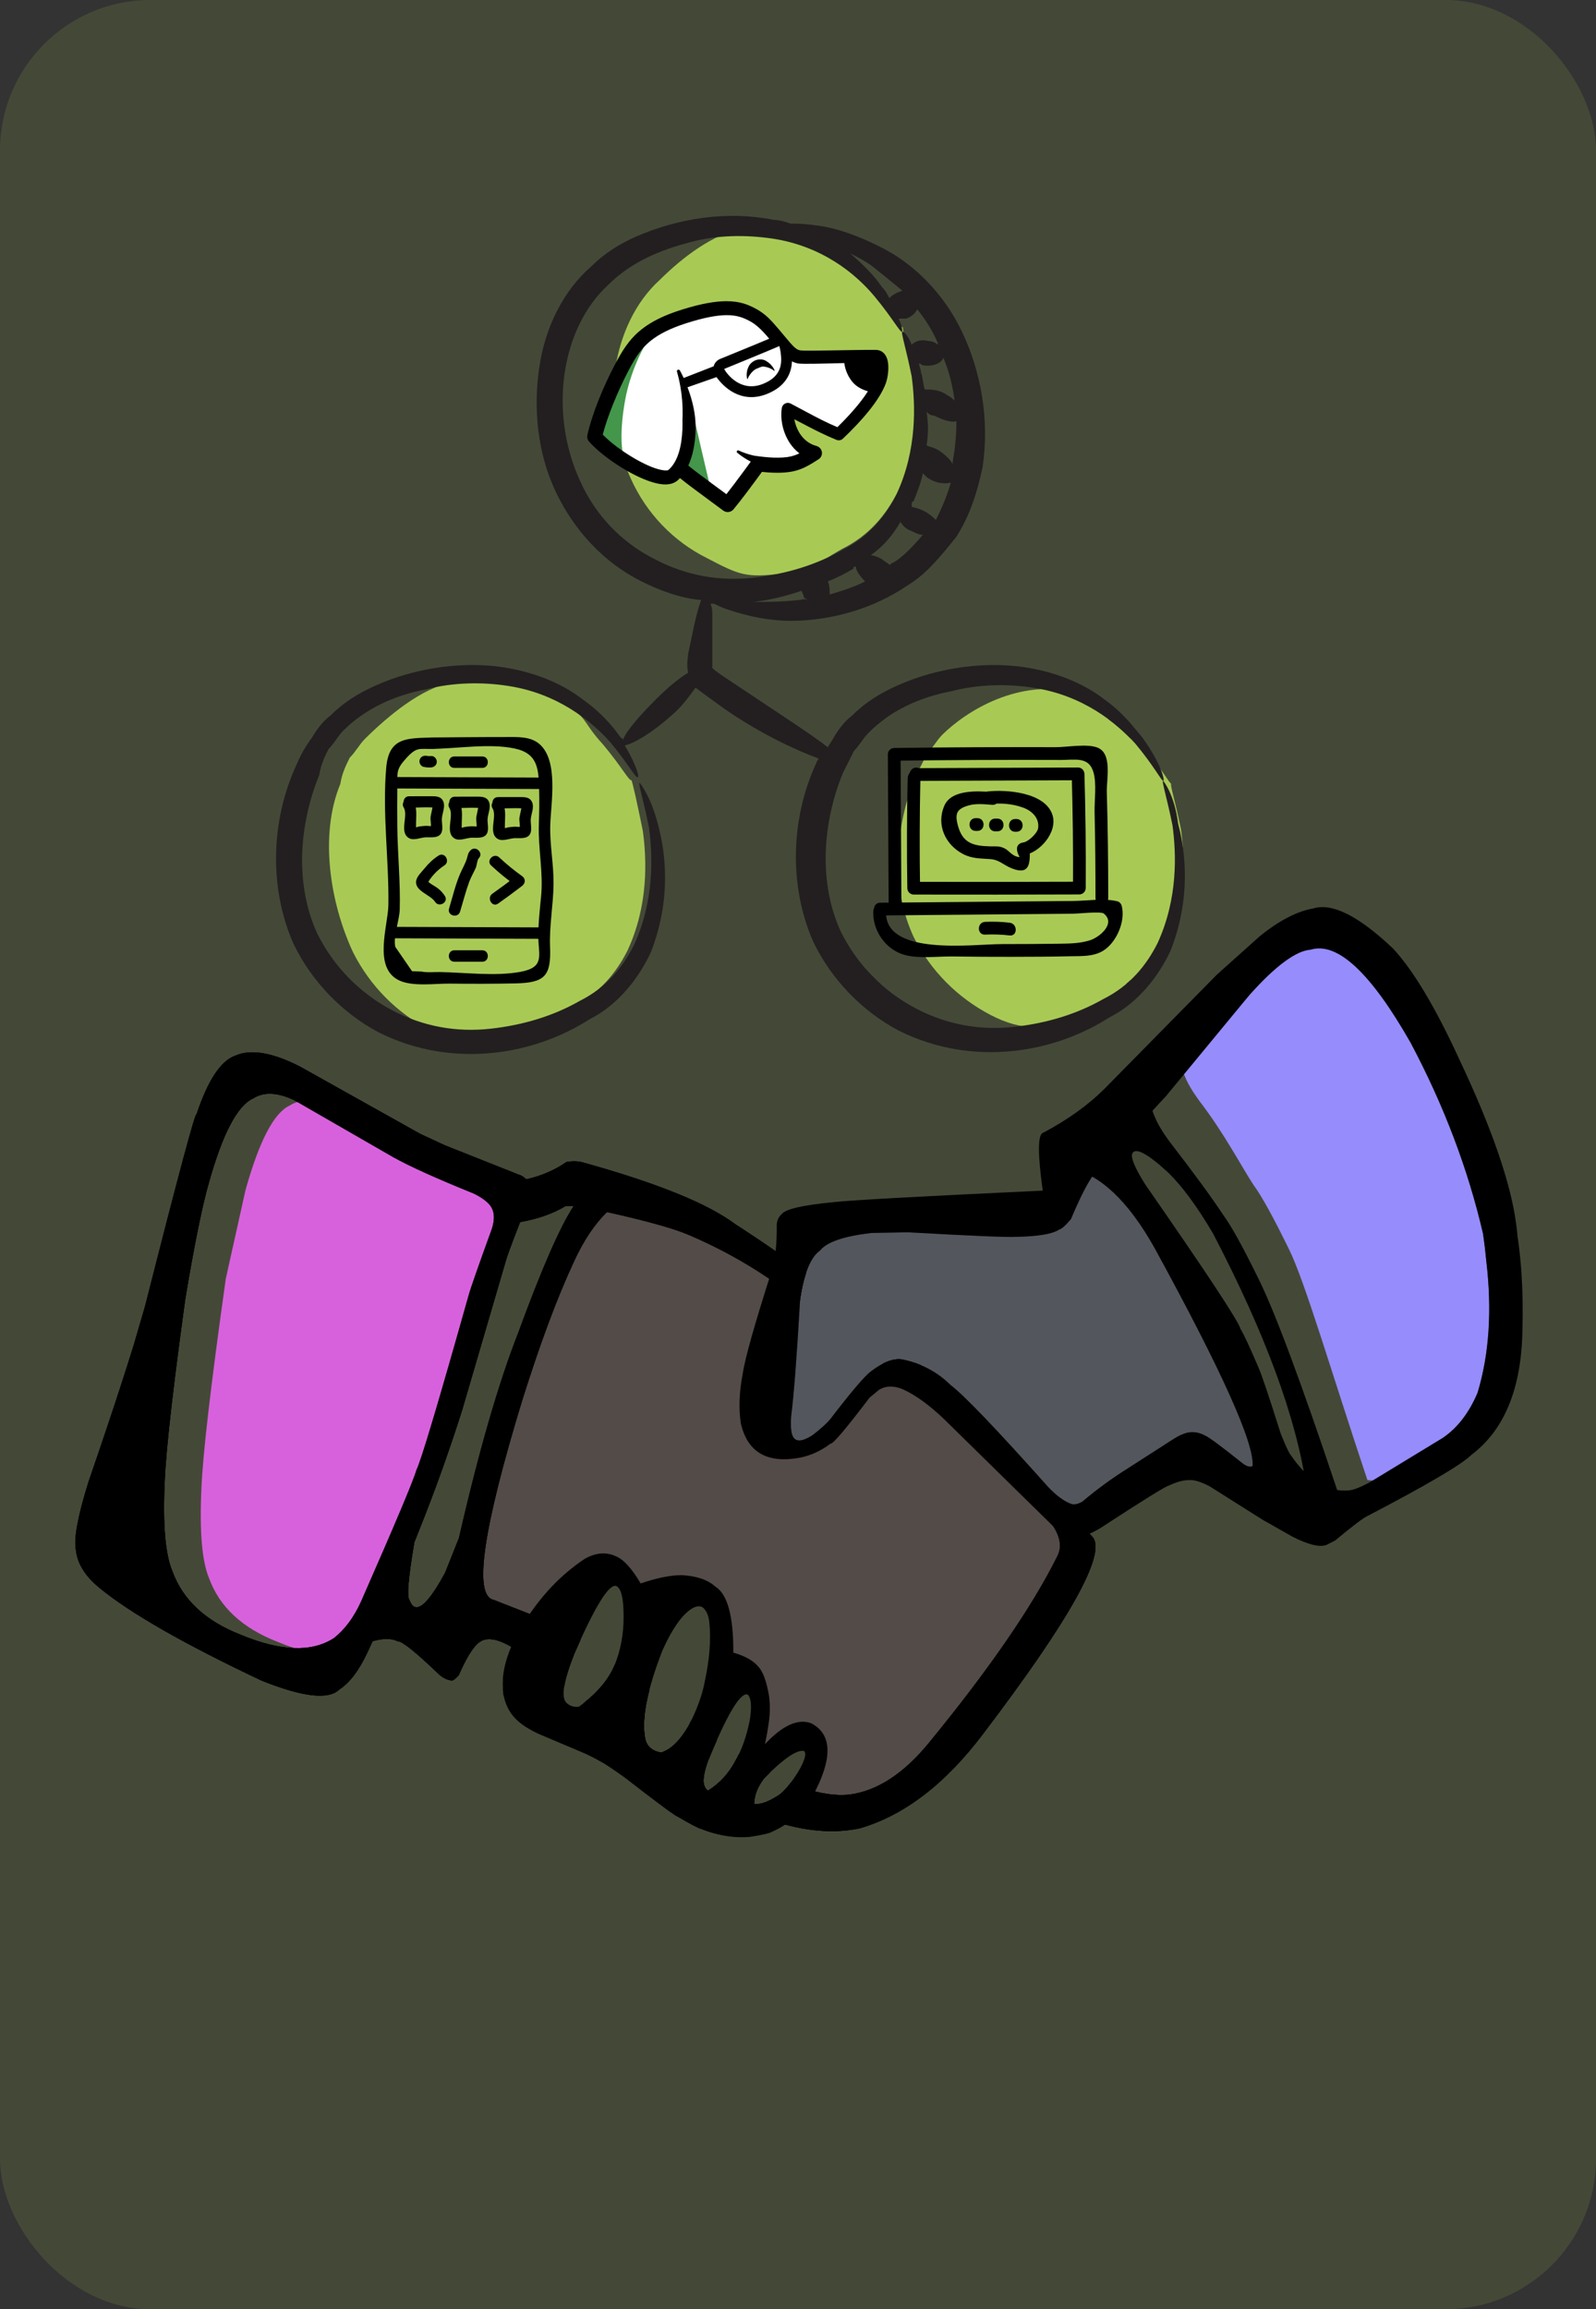
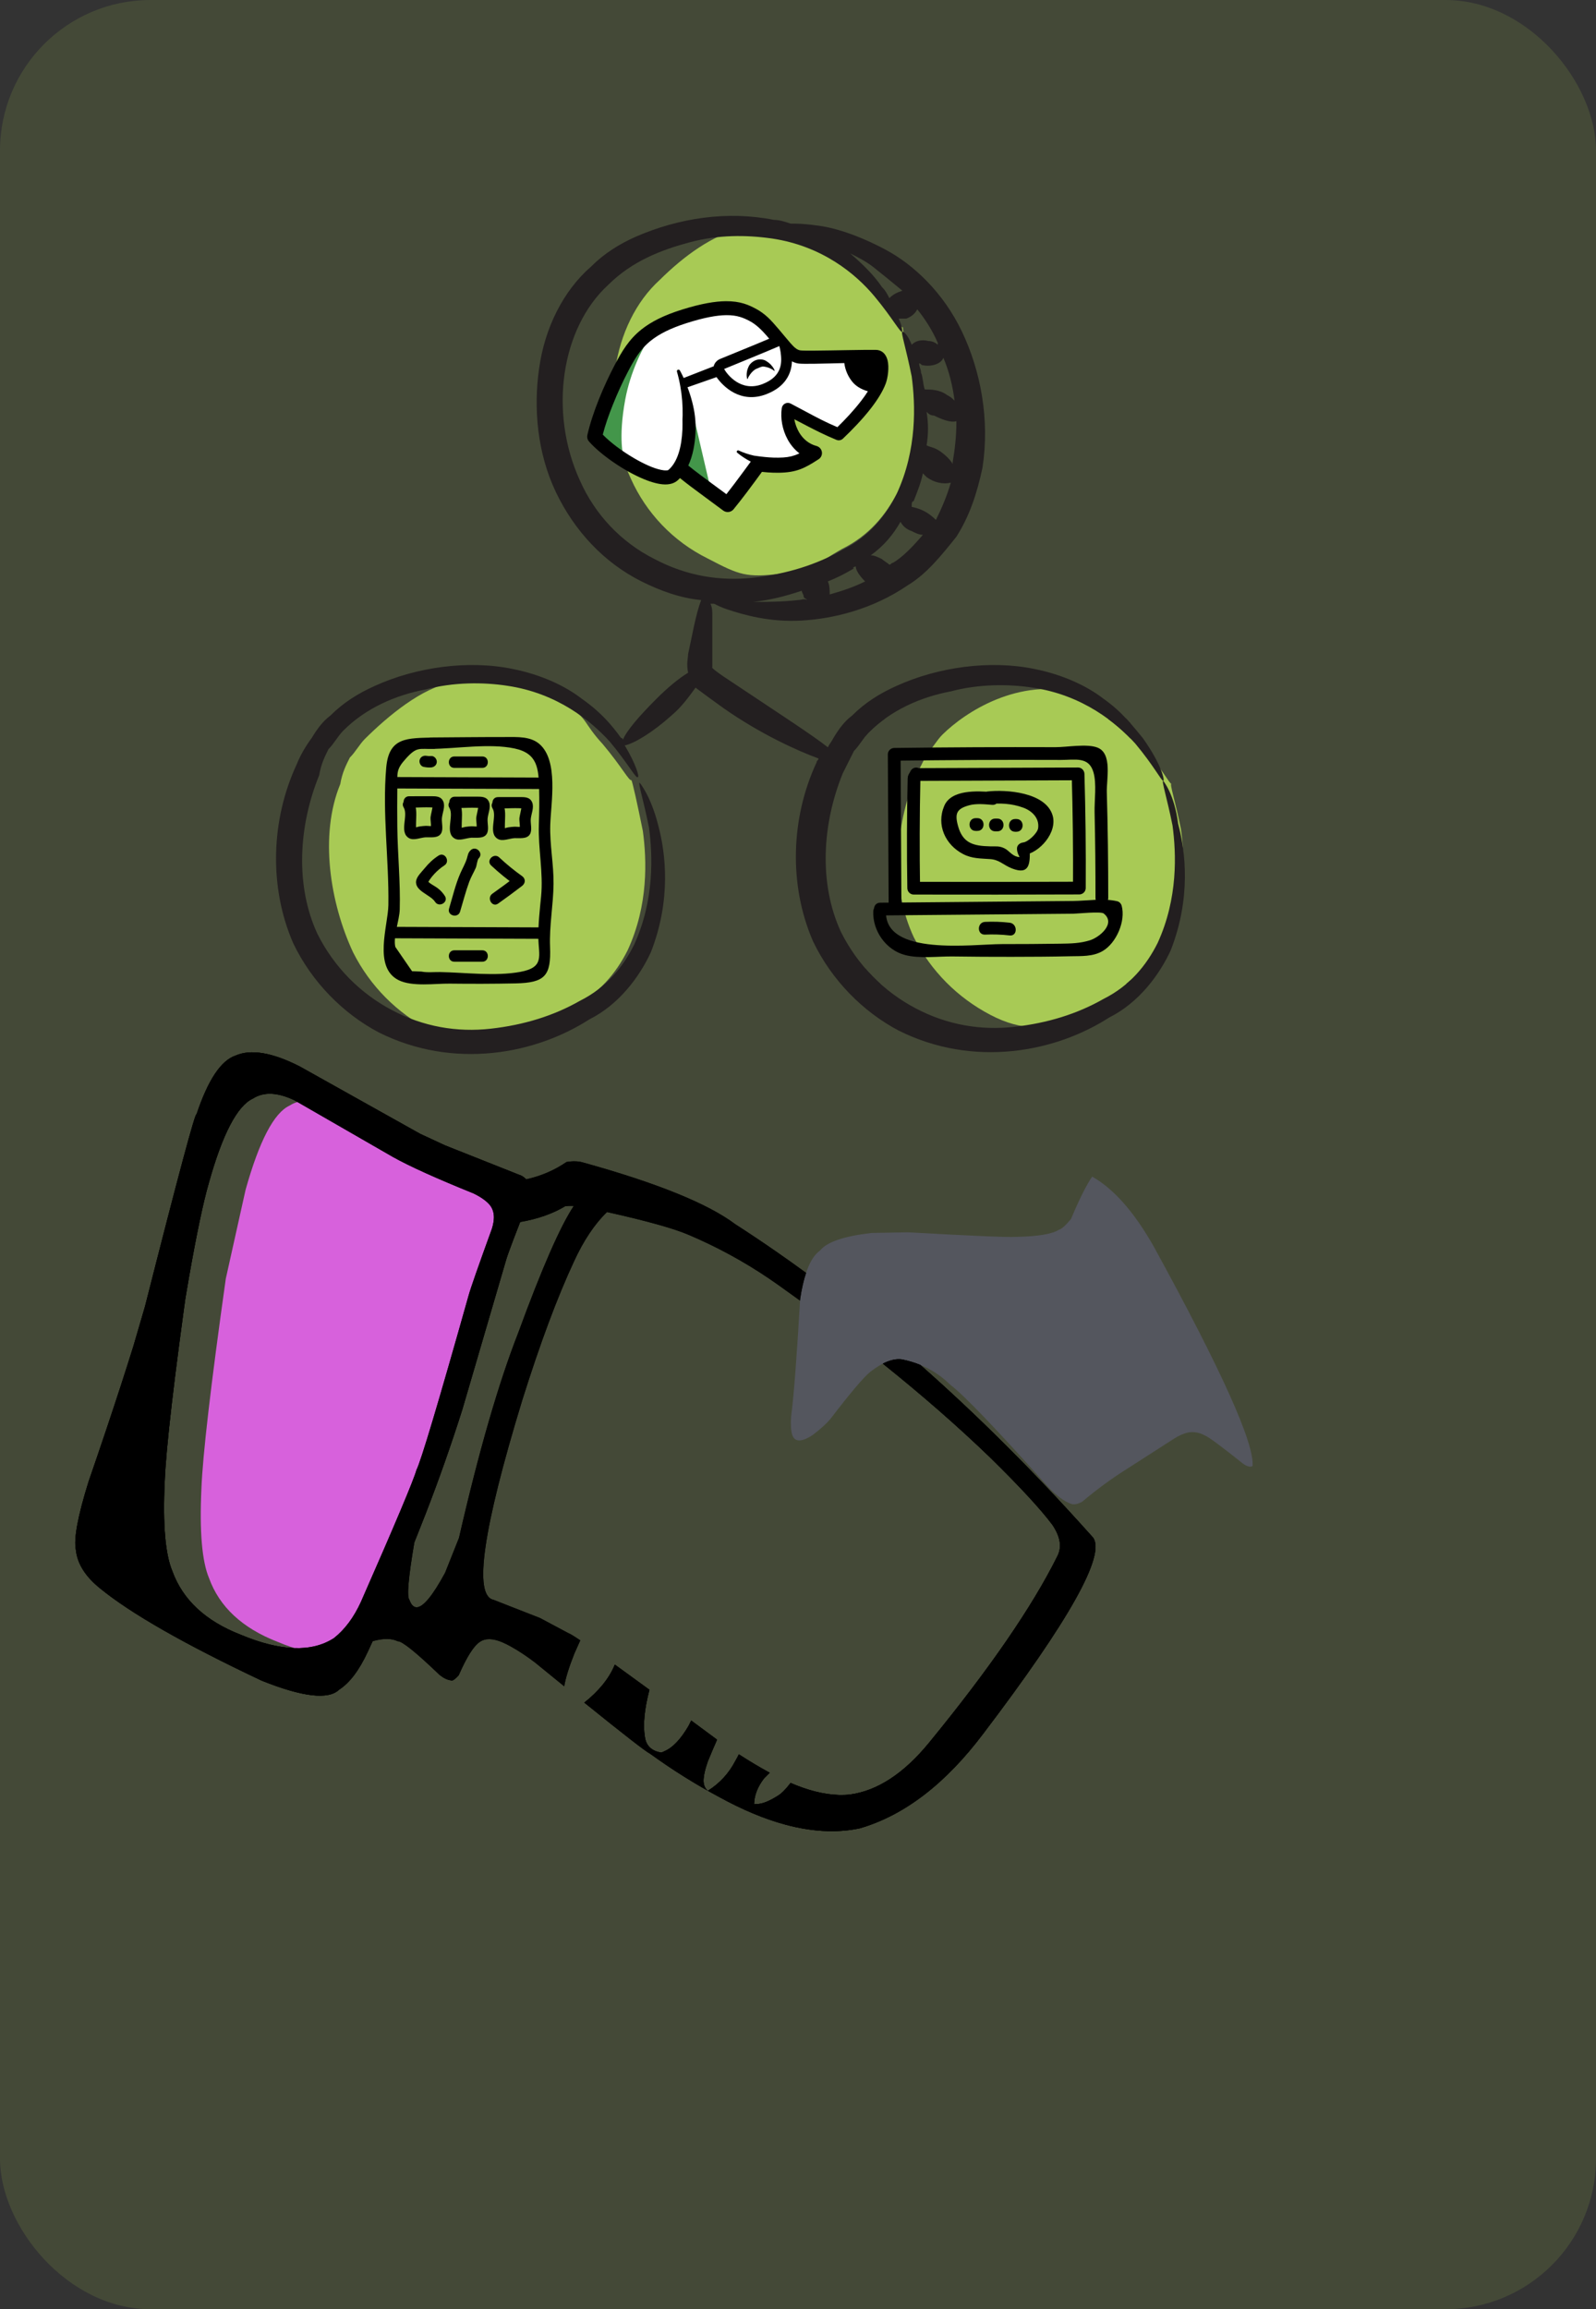
<svg xmlns="http://www.w3.org/2000/svg" width="318" height="460" viewBox="0 0 318 460" fill="none">
  <rect x="0" y="0" width="318" height="460" fill="#333333" stroke="none" />
  <rect width="318" height="460" rx="30" fill="#A8CA55" fill-opacity="0.15" />
  <path d="M21.896 284.007L23.487 278.749L28.895 260.23C35.528 234.11 38.953 221.348 39.169 221.951C41.44 215.142 44.03 211.249 46.93 210.276C49.984 208.932 54.248 209.653 59.722 212.439L83.726 225.865L88.675 228.161L103.965 234.233C105.634 235.273 106.159 236.731 105.551 238.6C102.786 245.522 101.21 249.668 100.819 251.043L92.12 280.768C89.911 287.751 87.475 294.678 84.802 301.558C80.188 313.331 76.351 322.477 73.292 328.997C71.572 332.71 69.667 335.233 67.576 336.578C65.444 338.648 60.299 338.05 52.136 334.785C36.785 327.534 26.052 321.406 19.929 316.395C17.004 314.036 15.402 311.487 15.119 308.737C14.666 306.518 15.51 301.991 17.642 295.162C22.504 281.067 26.186 269.742 28.689 261.178L37.675 253.319C34.688 274.542 33.066 288.508 32.814 295.219C32.422 303.69 32.932 309.602 34.333 312.955C36.414 318.697 40.966 322.925 47.991 325.655C55.911 328.956 62.086 329.177 66.525 326.319C68.704 324.599 70.501 322.189 71.917 319.083C78.761 303.52 82.449 294.76 82.979 292.814C83.86 291.114 87.321 279.532 93.367 258.067C93.743 256.687 95.293 252.253 98.012 244.765C98.676 242.695 98.506 241.083 97.502 239.929C96.781 239.126 95.71 238.384 94.283 237.704C86.965 234.748 81.64 232.343 78.319 230.489L58.677 219.18C55.304 217.568 52.543 217.455 50.391 218.83C47.265 220.282 44.339 225.885 41.61 235.639C39.411 243.235 36.362 260.549 32.464 287.581L21.896 284.007V284.007ZM179.211 270.762C178.206 270.736 177.104 271.029 175.904 271.642C183.779 277.951 190.88 284.162 197.21 290.264C203.127 296.063 207.273 300.538 209.647 303.695C209.739 303.834 209.832 303.973 209.92 304.107C211.315 306.327 211.568 308.299 210.666 310.019C205.676 320.062 197.163 332.437 185.128 347.135C180.091 353.289 174.818 356.74 169.318 357.476C168.617 357.553 167.896 357.579 167.15 357.558C165.656 357.517 164.07 357.285 162.401 356.858H162.396C160.846 356.461 159.224 355.895 157.519 355.164C157.473 355.225 157.421 355.292 157.375 355.354C156.479 356.513 155.676 357.301 154.96 357.728C153.245 358.815 151.87 359.356 150.829 359.361C150.639 359.376 150.443 359.392 150.248 359.402C150.289 357.61 150.969 355.874 152.287 354.195C152.658 353.82 153.013 353.464 153.358 353.129C153.296 353.093 153.229 353.057 153.168 353.021C151.298 352.007 149.315 350.822 147.219 349.468C147.209 349.488 147.194 349.514 147.183 349.535C146.983 349.947 146.771 350.338 146.55 350.714C145.242 353.243 143.408 355.241 141.055 356.714C140.524 356.317 140.231 355.704 140.179 354.88C140.154 353.897 140.437 352.558 141.034 350.863C141.683 349.282 142.296 347.84 142.873 346.543C142.79 346.476 142.703 346.414 142.615 346.352C140.911 345.09 139.283 343.885 137.728 342.737C137.553 343.092 137.373 343.448 137.187 343.808C135.632 346.471 134.03 348.155 132.377 348.85C132.187 348.953 131.981 349.04 131.754 349.113C129.818 348.804 128.731 347.753 128.489 345.976C128.087 343.602 128.391 340.476 129.396 336.603C126.785 334.693 124.488 333.019 122.505 331.592C122.474 331.665 122.443 331.732 122.417 331.798C121.305 334.415 119.307 336.871 116.423 339.163C124.374 345.58 128.741 348.968 129.524 349.334C133.922 352.522 138.506 355.395 143.28 357.955C147.92 360.504 152.313 362.343 156.458 363.46C156.453 363.46 156.453 363.46 156.453 363.465C159.399 364.253 162.211 364.686 164.894 364.763C167.129 364.825 169.277 364.634 171.336 364.197C180.215 361.606 188.419 355.308 195.948 345.296C213.035 322.802 220.317 309.803 217.794 306.296C217.562 306.039 217.325 305.776 217.094 305.518C216.244 305.879 215.466 306.111 214.761 306.214C215.466 306.111 216.244 305.879 217.094 305.518C206.001 293.133 194.763 281.932 183.382 271.9C182.254 271.441 181.065 271.081 179.808 270.818C179.612 270.787 179.417 270.767 179.211 270.762V270.762Z" fill="black" />
  <path d="M114.635 231.339C114.089 231.323 113.502 231.37 112.873 231.473C110.479 233.116 107.801 234.269 104.839 234.923C104.021 235.109 103.181 235.253 102.316 235.356L100.75 235.634L101.008 243.797C101.914 243.699 102.785 243.58 103.629 243.431L103.634 243.436C107.141 242.823 110.134 241.778 112.606 240.289C113.018 240.222 113.486 240.197 114.022 240.212C114.12 240.217 114.223 240.222 114.326 240.228C111.648 244.239 107.95 252.685 103.233 265.565C99.329 275.541 95.4 289.131 91.455 306.347L88.684 313.3C86.181 317.914 84.281 320.201 82.978 320.17C82.391 320.149 81.927 319.665 81.582 318.707C81.031 318.125 81.356 314.32 82.551 307.285H82.546C80.954 311.25 79.471 314.865 78.091 318.136C79.471 314.85 80.964 311.214 82.556 307.228C83.122 303.891 83.885 299.833 84.842 295.049V295.054L71.803 327.787C72.678 327.421 73.492 327.138 74.249 326.927C74.249 326.921 74.249 326.921 74.249 326.921V326.927C75.377 326.607 76.376 326.463 77.246 326.489C78.008 326.509 78.673 326.659 79.234 326.937C79.249 326.937 79.265 326.937 79.28 326.937C80.187 326.963 82.957 329.203 87.597 333.657C88.411 334.301 89.142 334.651 89.797 334.718C89.848 334.754 89.905 334.775 89.977 334.78C90.281 334.785 90.76 334.43 91.403 333.709C93.02 330.011 94.442 327.781 95.668 327.03C96.208 326.669 96.847 326.499 97.588 326.52C98.32 326.54 99.149 326.746 100.081 327.138C100.647 327.385 101.24 327.678 101.858 328.023C101.858 328.023 101.858 328.023 101.858 328.029C103.305 328.827 104.891 329.877 106.616 331.186C108.692 332.88 110.628 334.456 112.42 335.913C112.688 334.281 113.363 332.107 114.444 329.388C114.851 328.466 115.237 327.591 115.618 326.762C114.305 325.876 113.502 325.397 113.213 325.309L107.584 322.307L105.545 321.509C105.38 321.751 105.215 321.993 105.056 322.24C105.215 321.993 105.38 321.751 105.54 321.509L98.34 318.687C94.298 317.873 96.203 304.617 104.057 278.919C107.61 267.605 111.045 258.391 114.362 251.29C116.277 247.118 118.471 243.833 120.943 241.438C128.869 243.204 134.302 244.723 137.248 245.996C142.856 248.38 148.197 251.279 153.259 254.709C153.846 255.106 154.428 255.507 155.005 255.919C156.493 256.975 157.961 258.031 159.408 259.081C159.413 258.963 159.423 258.85 159.429 258.736C159.738 256.713 160.134 254.987 160.613 253.561C158.594 252.088 156.576 250.646 154.547 249.24H154.541C151.879 247.391 149.206 245.604 146.523 243.879C141.049 239.764 130.908 235.654 116.097 231.55C115.649 231.421 115.16 231.354 114.635 231.339V231.339Z" fill="black" />
  <path d="M211.038 244.94C211.517 244.832 212.299 244.131 213.391 242.839C215.028 238.934 216.434 236.115 217.611 234.385C221.92 236.809 226.036 241.494 229.953 248.437C243.425 273.033 249.966 287.571 249.569 292.041C249.085 292.293 248.436 292.123 247.623 291.526C243.245 288.029 240.727 286.17 240.073 285.949C239.002 285.362 237.894 285.161 236.756 285.351C235.85 285.542 234.887 285.964 233.862 286.623L224.633 292.551C221.507 294.513 218.51 296.707 215.631 299.138C214.694 299.663 213.922 299.797 213.319 299.534C211.959 299.024 210.456 297.902 208.818 296.176C198.523 284.646 192.04 277.879 189.377 275.875C186.761 273.285 183.573 271.601 179.808 270.818C178.021 270.525 175.895 271.338 173.417 273.259C172.13 274.279 169.478 277.41 165.451 282.663C164.657 283.611 163.483 284.671 161.938 285.846C159.703 287.313 158.338 287.298 157.844 285.804C157.587 284.97 157.52 283.765 157.628 282.179C158.158 278.162 158.761 270.35 159.43 258.736C160.218 253.617 161.537 250.409 163.38 249.122C164.735 247.412 168.154 246.243 173.644 245.609L180.885 245.475C193.662 246.191 200.856 246.495 202.468 246.382C206.804 246.305 209.663 245.826 211.038 244.94Z" fill="#968CFC" fill-opacity="0.2" />
  <path d="M40.128 296.62C40.38 289.91 42.002 275.943 44.989 254.721L48.924 237.041C51.653 227.287 54.578 221.684 57.704 220.232C59.857 218.857 62.617 218.97 65.99 220.582L79.632 229.891C82.954 231.745 88.279 234.15 95.597 237.106C97.024 237.786 98.095 238.527 98.816 239.331C99.82 240.484 99.99 242.096 99.326 244.167C96.606 251.655 95.056 256.089 94.68 257.469C88.634 278.934 85.174 290.516 84.293 292.215C83.763 294.162 80.075 302.922 73.231 318.485C71.815 321.59 70.017 324.001 67.839 325.721C63.4 328.579 63.225 330.357 55.304 327.056C48.28 324.327 43.727 320.099 41.647 314.357C40.246 311.004 39.736 305.092 40.128 296.62Z" fill="#D761DC" />
-   <path d="M120.001 239.28L144 246.78L157 253.28L152 283.78L157 287.28L160.5 288.28L163.5 287.28L175 274.78L180.5 274.78L189.5 280.78L214.24 304.591L196.381 340.309L189.5 349.28L180.5 355.78L169 360.78L160.5 359.28L162 350.78L160.5 346.78L155.5 348.28L150.5 349.28L152 337.28L149 333.28L144 333.28L144 324.78L141 317.78L135.5 317.78L126 317.78L121 312.78L115 312.78L107.5 324.78L96.501 320.78C96.501 320.78 92.321 313.28 96.501 299.28C100.215 286.841 102.937 276.933 107.501 264.78C111.432 254.311 120.001 239.28 120.001 239.28Z" fill="#D761DC" fill-opacity="0.1" />
  <path d="M21.896 284.007L23.487 278.749L28.895 260.23C35.528 234.11 38.953 221.348 39.169 221.951C41.44 215.142 44.03 211.249 46.93 210.276C49.984 208.932 54.248 209.653 59.722 212.439L83.726 225.865L88.675 228.161L103.965 234.233C105.634 235.273 106.159 236.731 105.551 238.6C102.786 245.522 101.21 249.668 100.819 251.043L92.12 280.768C89.911 287.751 87.475 294.678 84.802 301.558C80.188 313.331 76.351 322.477 73.292 328.997C71.572 332.71 69.667 335.233 67.576 336.578C65.444 338.648 60.299 338.05 52.136 334.785C36.785 327.534 26.052 321.406 19.929 316.395C17.004 314.036 15.402 311.487 15.119 308.737C14.666 306.518 15.51 301.991 17.642 295.162C22.504 281.067 26.186 269.742 28.689 261.178L37.675 253.319C34.688 274.542 33.066 288.508 32.814 295.219C32.422 303.69 32.932 309.602 34.333 312.955C36.414 318.697 40.966 322.925 47.991 325.655C55.911 328.956 62.086 329.177 66.525 326.319C68.704 324.599 70.501 322.189 71.917 319.083C78.761 303.52 82.449 294.76 82.979 292.814C83.86 291.114 87.321 279.532 93.367 258.067C93.743 256.687 95.293 252.253 98.012 244.765C98.676 242.695 98.506 241.083 97.502 239.929C96.781 239.126 95.71 238.384 94.283 237.704C86.965 234.748 81.64 232.343 78.319 230.489L58.677 219.18C55.304 217.568 52.543 217.455 50.391 218.83C47.265 220.282 44.339 225.885 41.61 235.639C39.411 243.235 36.362 260.549 32.464 287.581L21.896 284.007V284.007ZM179.211 270.762C178.206 270.736 177.104 271.029 175.904 271.642C183.779 277.951 190.88 284.162 197.21 290.264C203.127 296.063 207.273 300.538 209.647 303.695C209.739 303.834 209.832 303.973 209.92 304.107C211.315 306.327 211.568 308.299 210.666 310.019C205.676 320.062 197.163 332.437 185.128 347.135C180.091 353.289 174.818 356.74 169.318 357.476C168.617 357.553 167.896 357.579 167.15 357.558C165.656 357.517 164.07 357.285 162.401 356.858H162.396C160.846 356.461 159.224 355.895 157.519 355.164C157.473 355.225 157.421 355.292 157.375 355.354C156.479 356.513 155.676 357.301 154.96 357.728C153.245 358.815 151.87 359.356 150.829 359.361C150.639 359.376 150.443 359.392 150.248 359.402C150.289 357.61 150.969 355.874 152.287 354.195C152.658 353.82 153.013 353.464 153.358 353.129C153.296 353.093 153.229 353.057 153.168 353.021C151.298 352.007 149.315 350.822 147.219 349.468C147.209 349.488 147.194 349.514 147.183 349.535C146.983 349.947 146.771 350.338 146.55 350.714C145.242 353.243 143.408 355.241 141.055 356.714C140.524 356.317 140.231 355.704 140.179 354.88C140.154 353.897 140.437 352.558 141.034 350.863C141.683 349.282 142.296 347.84 142.873 346.543C142.79 346.476 142.703 346.414 142.615 346.352C140.911 345.09 139.283 343.885 137.728 342.737C137.553 343.092 137.373 343.448 137.187 343.808C135.632 346.471 134.03 348.155 132.377 348.85C132.187 348.953 131.981 349.04 131.754 349.113C129.818 348.804 128.731 347.753 128.489 345.976C128.087 343.602 128.391 340.476 129.396 336.603C126.785 334.693 124.488 333.019 122.505 331.592C122.474 331.665 122.443 331.732 122.417 331.798C121.305 334.415 119.307 336.871 116.423 339.163C124.374 345.58 128.741 348.968 129.524 349.334C133.922 352.522 138.506 355.395 143.28 357.955C147.92 360.504 152.313 362.343 156.458 363.46C156.453 363.46 156.453 363.46 156.453 363.465C159.399 364.253 162.211 364.686 164.894 364.763C167.129 364.825 169.277 364.634 171.336 364.197C180.215 361.606 188.419 355.308 195.948 345.296C213.035 322.802 220.317 309.803 217.794 306.296C217.562 306.039 217.325 305.776 217.094 305.518C216.244 305.879 215.466 306.111 214.761 306.214C215.466 306.111 216.244 305.879 217.094 305.518C206.001 293.133 194.763 281.932 183.382 271.9C182.254 271.441 181.065 271.081 179.808 270.818C179.612 270.787 179.417 270.767 179.211 270.762V270.762Z" fill="black" />
-   <path d="M114.635 231.339C114.089 231.323 113.502 231.37 112.873 231.473C110.479 233.116 107.801 234.269 104.839 234.923C104.021 235.109 103.181 235.253 102.316 235.356L100.75 235.634L101.008 243.797C101.914 243.699 102.785 243.58 103.629 243.431L103.634 243.436C107.141 242.823 110.134 241.778 112.606 240.289C113.018 240.222 113.486 240.197 114.022 240.212C114.12 240.217 114.223 240.222 114.326 240.228C111.648 244.239 107.95 252.685 103.233 265.565C99.329 275.541 95.4 289.131 91.455 306.347L88.684 313.3C86.181 317.914 84.281 320.201 82.978 320.17C82.391 320.149 81.927 319.665 81.582 318.707C81.031 318.125 81.356 314.32 82.551 307.285H82.546C80.954 311.25 79.471 314.865 78.091 318.136C79.471 314.85 80.964 311.214 82.556 307.228C83.122 303.891 83.885 299.833 84.842 295.049V295.054L71.803 327.787C72.678 327.421 73.492 327.138 74.249 326.927C74.249 326.921 74.249 326.921 74.249 326.921V326.927C75.377 326.607 76.376 326.463 77.246 326.489C78.008 326.509 78.673 326.659 79.234 326.937C79.249 326.937 79.265 326.937 79.28 326.937C80.187 326.963 82.957 329.203 87.597 333.657C88.411 334.301 89.142 334.651 89.797 334.718C89.848 334.754 89.905 334.775 89.977 334.78C90.281 334.785 90.76 334.43 91.403 333.709C93.02 330.011 94.442 327.781 95.668 327.03C96.208 326.669 96.847 326.499 97.588 326.52C98.32 326.54 99.149 326.746 100.081 327.138C100.647 327.385 101.24 327.678 101.858 328.023C101.858 328.023 101.858 328.023 101.858 328.029C103.305 328.827 104.891 329.877 106.616 331.186C108.692 332.88 110.628 334.456 112.42 335.913C112.688 334.281 113.363 332.107 114.444 329.388C114.851 328.466 115.237 327.591 115.618 326.762C114.305 325.876 113.502 325.397 113.213 325.309L107.584 322.307L105.545 321.509C105.38 321.751 105.215 321.993 105.056 322.24C105.215 321.993 105.38 321.751 105.54 321.509L98.34 318.687C94.298 317.873 96.203 304.617 104.057 278.919C107.61 267.605 111.045 258.391 114.362 251.29C116.277 247.118 118.471 243.833 120.943 241.438C128.869 243.204 134.302 244.723 137.248 245.996C142.856 248.38 148.197 251.279 153.259 254.709C153.846 255.106 154.428 255.507 155.005 255.919C156.493 256.975 157.961 258.031 159.408 259.081C159.413 258.963 159.423 258.85 159.429 258.736C159.738 256.713 160.134 254.987 160.613 253.561C158.594 252.088 156.576 250.646 154.547 249.24H154.541C151.879 247.391 149.206 245.604 146.523 243.879C141.049 239.764 130.908 235.654 116.097 231.55C115.649 231.421 115.16 231.354 114.635 231.339V231.339Z" fill="black" />
-   <path d="M261.16 188.182C266.48 186.559 273.124 193.75 281.096 207.737C287.738 220.26 292.541 232.937 295.509 245.771C295.771 247.547 295.986 249.346 296.154 251.166C297.323 260.987 296.741 269.757 294.414 277.462C292.719 281.437 290.443 284.404 287.585 286.366L279.077 293.193C276.976 294.341 275.467 294.908 274.556 294.897C273.842 294.947 273.14 294.92 272.449 294.815C265.255 273.302 260.024 255.266 256.763 248.714C253.678 242.416 251.35 238.198 249.769 236.056C247.436 232.518 243.837 225.605 238.97 219.306C237.6 217.427 236.647 215.82 236.117 214.486C235.918 214.081 235.763 213.669 235.652 213.25L238.305 210.392L249.151 197.983C254.285 192.313 258.292 188.382 261.16 188.182Z" fill="#968CFC" />
  <path d="M21.896 284.007L23.487 278.749L28.895 260.23C35.528 234.109 38.953 221.348 39.169 221.95C41.44 215.142 44.03 211.249 46.93 210.276C49.984 208.931 54.248 209.652 59.722 212.438L83.726 225.864L88.675 228.161L103.965 234.233C105.634 235.273 106.159 236.731 105.551 238.6C102.786 245.522 101.21 249.667 100.819 251.042L92.12 280.768C89.911 287.751 87.475 294.678 84.802 301.558C80.188 313.331 76.351 322.477 73.292 328.997C71.572 332.71 69.667 335.233 67.576 336.577C65.444 338.648 60.299 338.05 52.136 334.785C36.785 327.534 26.052 321.406 19.929 316.395C17.004 314.036 15.402 311.487 15.119 308.737C14.666 306.517 15.51 301.99 17.642 295.162C22.504 281.066 26.186 269.742 28.689 261.177L37.675 253.319C34.688 274.541 33.066 288.508 32.814 295.218C32.422 303.69 32.932 309.602 34.333 312.955C36.414 318.697 40.966 322.925 47.991 325.654C55.911 328.955 62.086 329.177 66.525 326.319C68.704 324.599 70.501 322.188 71.917 319.083C78.761 303.52 82.449 294.76 82.979 292.813C83.86 291.114 87.321 279.532 93.367 258.067C93.743 256.687 95.293 252.253 98.012 244.765C98.676 242.694 98.506 241.082 97.502 239.929C96.781 239.125 95.71 238.384 94.283 237.704C86.965 234.748 81.64 232.343 78.319 230.489L58.677 219.18C55.304 217.568 52.543 217.455 50.391 218.83C47.265 220.282 44.339 225.885 41.61 235.639C39.411 243.235 36.362 260.549 32.464 287.581L21.896 284.007V284.007ZM179.211 270.761C178.206 270.736 177.104 271.029 175.904 271.642C183.779 277.951 190.88 284.161 197.21 290.264C203.127 296.063 207.273 300.538 209.647 303.695C209.739 303.834 209.832 303.973 209.92 304.107C211.315 306.327 211.568 308.299 210.666 310.019C205.676 320.062 197.163 332.437 185.128 347.135C180.091 353.289 174.818 356.739 169.318 357.476C168.617 357.553 167.896 357.579 167.15 357.558C165.656 357.517 164.07 357.285 162.401 356.858H162.396C160.846 356.461 159.224 355.895 157.519 355.163C157.473 355.225 157.421 355.292 157.375 355.354C156.479 356.513 155.676 357.301 154.96 357.728C153.245 358.815 151.87 359.355 150.829 359.361C150.639 359.376 150.443 359.392 150.248 359.402C150.289 357.61 150.969 355.874 152.287 354.195C152.658 353.819 153.013 353.464 153.358 353.129C153.296 353.093 153.229 353.057 153.168 353.021C151.298 352.007 149.315 350.822 147.219 349.468C147.209 349.488 147.194 349.514 147.183 349.535C146.983 349.947 146.771 350.338 146.55 350.714C145.242 353.243 143.408 355.241 141.055 356.714C140.524 356.317 140.231 355.704 140.179 354.88C140.154 353.897 140.437 352.558 141.034 350.863C141.683 349.282 142.296 347.84 142.873 346.542C142.79 346.475 142.703 346.414 142.615 346.352C140.911 345.09 139.283 343.885 137.728 342.737C137.553 343.092 137.373 343.447 137.187 343.808C135.632 346.47 134.03 348.154 132.377 348.85C132.187 348.953 131.981 349.04 131.754 349.112C129.818 348.803 128.731 347.753 128.489 345.976C128.087 343.602 128.391 340.476 129.396 336.603C126.785 334.692 124.488 333.019 122.505 331.592C122.474 331.664 122.443 331.731 122.417 331.798C121.305 334.414 119.307 336.871 116.423 339.163C124.374 345.579 128.741 348.968 129.524 349.334C133.922 352.522 138.506 355.395 143.28 357.955C147.92 360.504 152.313 362.342 156.458 363.46C156.453 363.46 156.453 363.46 156.453 363.465C159.399 364.253 162.211 364.686 164.894 364.763C167.129 364.825 169.277 364.634 171.336 364.196C180.215 361.606 188.419 355.308 195.948 345.296C213.035 322.801 220.317 309.803 217.794 306.296C217.562 306.038 217.325 305.776 217.094 305.518C216.244 305.879 215.466 306.11 214.761 306.213C215.466 306.11 216.244 305.879 217.094 305.518C206.001 293.133 194.763 281.932 183.382 271.899C182.254 271.441 181.065 271.081 179.808 270.818C179.612 270.787 179.417 270.767 179.211 270.761V270.761Z" fill="black" />
  <path d="M114.635 231.339C114.089 231.323 113.502 231.37 112.873 231.473C110.479 233.115 107.801 234.269 104.839 234.923C104.021 235.108 103.181 235.253 102.316 235.356L100.75 235.634L101.008 243.796C101.914 243.698 102.785 243.58 103.629 243.431L103.634 243.436C107.141 242.823 110.134 241.777 112.606 240.289C113.018 240.222 113.486 240.196 114.022 240.212C114.12 240.217 114.223 240.222 114.326 240.227C111.648 244.239 107.95 252.685 103.233 265.565C99.329 275.54 95.4 289.131 91.455 306.347L88.684 313.3C86.181 317.914 84.281 320.201 82.978 320.17C82.391 320.149 81.927 319.665 81.582 318.707C81.031 318.125 81.356 314.319 82.551 307.285H82.546C80.954 311.25 79.471 314.865 78.091 318.135C79.471 314.85 80.964 311.214 82.556 307.228C83.122 303.891 83.885 299.833 84.842 295.048V295.053L71.803 327.786C72.678 327.421 73.492 327.137 74.249 326.926C74.249 326.921 74.249 326.921 74.249 326.921V326.926C75.377 326.607 76.376 326.463 77.246 326.489C78.008 326.509 78.673 326.659 79.234 326.937C79.249 326.937 79.265 326.937 79.28 326.937C80.187 326.962 82.957 329.203 87.597 333.657C88.411 334.301 89.142 334.651 89.797 334.718C89.848 334.754 89.905 334.775 89.977 334.78C90.281 334.785 90.76 334.43 91.403 333.709C93.02 330.011 94.442 327.781 95.668 327.029C96.208 326.669 96.847 326.499 97.588 326.519C98.32 326.54 99.149 326.746 100.081 327.137C100.647 327.385 101.24 327.678 101.858 328.023C101.858 328.023 101.858 328.023 101.858 328.028C103.305 328.827 104.891 329.877 106.616 331.185C108.692 332.88 110.628 334.455 112.42 335.913C112.688 334.28 113.363 332.107 114.444 329.388C114.851 328.466 115.237 327.591 115.618 326.762C114.305 325.876 113.502 325.397 113.213 325.309L107.584 322.307L105.545 321.509C105.38 321.751 105.215 321.993 105.056 322.24C105.215 321.993 105.38 321.751 105.54 321.509L98.34 318.686C94.298 317.873 96.203 304.617 104.057 278.919C107.61 267.604 111.045 258.391 114.362 251.289C116.277 247.118 118.471 243.832 120.943 241.438C128.869 243.204 134.302 244.723 137.248 245.995C142.856 248.38 148.197 251.279 153.259 254.709C153.846 255.105 154.428 255.507 155.005 255.919C156.493 256.975 157.961 258.031 159.408 259.081C159.413 258.963 159.423 258.849 159.429 258.736C159.738 256.712 160.134 254.987 160.613 253.561C158.594 252.088 156.576 250.646 154.547 249.24H154.541C151.879 247.391 149.206 245.604 146.523 243.879C141.049 239.764 130.908 235.654 116.097 231.55C115.649 231.421 115.16 231.354 114.635 231.339V231.339Z" fill="black" />
-   <path d="M122.593 315.9C122.645 315.9 122.686 315.906 122.732 315.916C123.757 316.302 124.267 318.367 124.251 322.106C124.251 325.613 123.644 328.842 122.418 331.798C121.177 334.718 118.828 337.437 115.373 339.961C115.162 339.997 114.956 340.012 114.755 340.007C114.101 339.987 113.509 339.755 112.978 339.302C111.711 338.323 112.2 335.022 114.446 329.388C118.391 320.355 121.105 315.859 122.593 315.9ZM139.274 319.979C139.511 319.984 139.737 320.041 139.948 320.149C140.757 320.777 141.22 321.838 141.344 323.332C141.679 326.669 141.375 330.537 140.432 334.929C139.928 337.659 138.846 340.615 137.188 343.808C135.633 346.476 134.031 348.154 132.378 348.85C132.187 348.953 131.981 349.045 131.755 349.112C129.818 348.803 128.732 347.758 128.49 345.976C127.846 342.165 129.015 336.428 131.992 328.765C133.866 324.599 135.746 321.869 137.631 320.577C138.233 320.165 138.784 319.964 139.274 319.979ZM148.78 337.515C148.842 337.515 148.904 337.525 148.966 337.546C149.687 338.241 149.826 339.971 149.378 342.726C148.719 345.955 147.776 348.618 146.55 350.714C145.237 353.243 143.409 355.241 141.055 356.714C140.525 356.317 140.232 355.704 140.18 354.88C140.149 353.897 140.438 352.558 141.035 350.863C144.691 341.923 147.277 337.473 148.78 337.515ZM159.915 348.767C160.018 348.772 160.121 348.788 160.218 348.808C160.739 349.303 160.363 350.657 159.085 352.867C157.479 355.426 156.104 357.048 154.96 357.728C153.245 358.815 151.87 359.361 150.83 359.361C150.64 359.376 150.444 359.392 150.248 359.402C150.289 357.61 150.969 355.874 152.287 354.195C155.903 350.539 158.447 348.731 159.915 348.767ZM120.353 309.442C119.112 309.412 117.824 309.772 116.496 310.529C111.057 314.139 106.546 319.207 102.956 325.732C101.36 328.755 100.443 331.587 100.201 334.229C100.145 336.371 100.211 337.613 100.397 337.958C100.562 338.73 100.814 339.461 101.154 340.151C101.88 341.671 103.101 342.968 104.821 344.045C105.583 344.524 106.417 344.972 107.318 345.394L116.49 349.277C117.577 349.771 118.648 350.323 119.714 350.93C120.26 351.177 121.821 352.207 124.385 354.025C130.92 359.093 134.453 361.709 134.989 361.884C137.579 363.403 139.155 364.222 139.711 364.346C140.788 364.778 141.869 365.123 142.961 365.386C144.408 365.736 145.84 365.932 147.251 365.973C147.972 365.994 148.688 365.973 149.398 365.911C151.963 365.515 153.462 365.165 153.894 364.856C157.767 363.13 160.692 360.288 162.675 356.322C165.93 349.679 165.574 345.327 161.614 343.272C161.12 343.092 160.61 342.994 160.084 342.979C157.813 342.917 155.259 344.405 152.421 347.444C152.792 345.574 152.998 344.436 153.045 344.04C153.436 341.794 153.498 339.714 153.22 337.782C152.72 334.883 152.009 332.957 151.098 332.009C150.14 330.825 148.482 329.888 146.113 329.203C146.149 321.905 144.939 317.507 142.477 316.009C140.994 314.68 138.779 313.938 135.828 313.768C133.573 313.774 130.848 314.33 127.65 315.427C125.915 312.476 124.287 310.673 122.758 310.03C121.975 309.664 121.172 309.468 120.353 309.442ZM297.629 256.692L297.304 255.003C296.804 251.916 296.2 248.839 295.49 245.771C292.522 232.937 287.718 220.26 281.077 207.737C273.105 193.749 266.461 187.559 261.141 189.181C258.273 189.382 254.266 192.313 249.132 197.983L232.286 218.392L229.633 221.249L218.449 233.296C217.12 234.779 215.436 237.962 213.391 242.839C212.3 244.131 211.517 244.832 211.038 244.94C209.663 245.825 206.805 246.304 202.468 246.382C200.856 246.495 193.662 246.191 180.885 245.475L173.644 245.609C168.154 246.243 164.735 247.412 163.38 249.121C161.537 250.409 160.218 253.617 159.43 258.736C158.761 270.349 158.158 278.162 157.628 282.179C157.52 283.765 157.587 284.97 157.844 285.804C158.339 287.298 159.703 287.313 161.938 285.846C163.483 284.671 164.658 283.61 165.451 282.663C169.478 277.41 172.13 274.279 173.418 273.259C175.895 271.338 178.022 270.524 179.809 270.818C183.573 271.601 186.761 273.285 189.377 275.875C192.04 277.879 198.523 284.646 208.818 296.176C210.456 297.901 211.96 299.024 213.319 299.534C213.922 299.797 214.694 299.663 215.632 299.137C218.51 296.707 221.508 294.513 224.634 292.551L233.862 286.623C234.887 285.964 235.85 285.542 236.757 285.351C237.895 285.161 239.002 285.361 240.073 285.949C240.727 286.17 243.245 288.029 247.623 291.526C248.437 292.123 249.085 292.293 249.57 292.041C249.966 287.571 243.426 273.033 229.953 248.436C224.706 239.136 219.103 233.888 213.154 232.698L230.721 215.333C229.509 217.438 229.147 219.41 229.633 221.249C229.744 221.669 229.899 222.081 230.098 222.486C230.628 223.82 231.581 225.427 232.951 227.306C237.817 233.605 241.417 238.518 243.75 242.056C245.331 244.198 247.659 248.416 250.744 254.714C254.005 261.266 259.236 275.302 266.429 296.815C266.79 297.895 267.156 298.993 267.527 300.111L260.261 296.017C258.247 282.349 252.067 265.601 241.721 245.764C238.569 240.397 235.593 236.35 232.801 233.615C228.661 229.794 226.261 228.511 225.607 229.768C225.262 230.587 226.117 232.637 228.177 235.927C240.47 253.622 246.809 263.237 247.19 264.772C247.808 265.756 248.967 268.238 250.666 272.209C251.3 273.578 252.809 278.049 255.193 285.614C256.187 288.065 256.831 289.456 257.135 289.78C259.963 293.959 263.062 296.305 266.429 296.815C267.12 296.92 267.823 296.947 268.537 296.897C269.448 296.908 270.957 296.341 273.058 295.193L287.566 286.366C290.424 284.404 292.7 281.437 294.394 277.461C296.722 269.757 297.304 260.987 296.135 251.166C295.967 249.345 295.752 247.547 295.49 245.771C294.401 238.373 292.505 231.36 289.806 224.737L295.805 226.055C301.306 235.716 303.819 248.725 303.34 265.086C303.129 276.617 299.74 284.857 293.184 289.806C291.181 291.773 284.331 295.8 272.636 301.898C271.73 302.289 269.536 303.942 266.044 306.857L264.288 307.758C262.944 308.258 260.698 307.717 257.557 306.126L251.578 302.742L241.031 296.084C239.301 295.193 237.992 294.781 237.107 294.842C235.891 294.796 234.475 295.167 232.858 295.95C232.292 296.032 227.749 298.854 219.236 304.406C217.12 305.668 215.348 306.291 213.927 306.27C212.99 306.352 211.836 305.812 210.471 304.648L188.188 282.771C185.237 279.939 182.487 277.935 179.932 276.761C178.083 275.978 176.472 276.019 175.102 276.879L173.253 278.424C168.484 284.702 165.894 287.751 165.482 287.571C163.612 288.997 161.562 289.935 159.333 290.383C152.839 291.562 148.935 289.286 147.616 283.559C147.153 280.623 147.282 277.286 148.003 273.553C148.43 270.617 150.377 263.727 153.843 252.881C154.497 250.8 154.806 247.803 154.765 243.899C154.832 243.06 155.171 242.37 155.784 241.829C156.531 240.83 160.079 240.032 166.429 239.434C170.153 239.043 183.929 238.286 207.768 237.174C206.732 229.768 206.758 225.926 207.845 225.648C212.696 223.083 216.764 220.169 220.045 216.909L242.437 194.172L250.986 186.514C254.848 183.388 258.396 181.539 261.625 180.973C265.385 179.778 270.694 182.435 277.554 188.945C281.581 193.265 285.985 200.625 290.769 211.027C297.196 224.644 300.961 235.5 302.063 243.601C302.542 246.892 302.706 250.867 302.557 255.533L297.629 256.692Z" fill="black" />
  <path d="M235.309 165.188C234.164 159.529 233.019 156.133 233.401 156.133C233.019 156.133 231.493 153.115 227.678 148.588C223.862 144.437 225.068 143.376 219.7 140.497C217.491 139.313 218.791 138.023 214.851 138.023C202.997 134.911 192.368 141.796 187.79 146.324C186.645 147.456 185.882 148.965 184.737 150.097L182.448 154.624C178.251 164.811 177.488 176.884 182.066 186.693C185.5 193.485 190.842 198.767 197.329 202.162C203.815 205.558 207.983 204.744 214.851 203.989C214.851 203.989 215.849 203.294 221.191 200.276C226.533 197.635 229.967 193.485 232.256 188.957C236.453 179.902 236.072 170.847 235.309 165.188Z" fill="#A8CA55" />
  <path d="M128.09 165.565C126.946 159.906 126.061 155.925 125.801 155.379C125.419 155.756 123.893 152.738 120.077 148.21C116.262 144.06 117.151 143.289 113.464 140.82C106.952 136.46 95.826 134.402 90.103 135.912C83.998 137.043 77.338 142.609 72.759 147.136C71.614 148.268 70.851 149.777 69.706 150.909C68.943 152.418 68.18 153.928 67.799 156.191C63.601 166.378 65.773 179.902 70.352 189.712C73.786 196.503 79.128 201.785 85.615 205.181C90.827 207.909 93.195 208.255 100.063 207.5C103.142 206.746 108.631 203.671 113.972 200.653C119.314 198.012 122.748 193.862 125.038 189.335C129.235 180.28 128.853 171.225 128.09 165.565Z" fill="#A8CA55" />
  <path d="M125.713 95.39C119.226 81.43 121.897 64.453 131.436 55.775C136.396 50.87 141.829 46.989 147.552 45.479C153.276 43.97 160.36 48.132 165.725 49.587C171.517 52.92 170.443 53.511 174.259 58.039C177.931 62.396 179.483 65.356 179.935 65.235C179.946 65.217 179.962 65.207 179.982 65.207C179.968 65.221 179.952 65.231 179.935 65.235C179.722 65.572 180.806 68.901 181.89 74.262C182.653 79.921 183.035 88.976 178.838 98.031C176.548 102.559 173.114 106.709 167.773 109.35C162.431 112.368 162.387 113.544 155.519 114.298C148.65 115.053 147.462 114.632 140.975 111.236C134.107 107.841 128.765 102.181 125.713 95.39Z" fill="#A8CA55" />
  <path d="M231.77 155.543C231.399 155.543 232.512 158.885 233.626 164.453C234.369 170.022 234.74 178.932 230.656 187.842C228.429 192.297 225.088 196.38 219.89 198.979C214.693 201.949 208.753 203.805 202.07 204.548C195.388 205.29 188.706 204.176 182.395 200.835C176.083 197.494 170.886 192.297 167.545 185.614C163.09 175.962 163.832 164.082 167.916 154.058C168.659 152.573 169.401 151.089 170.143 149.604C171.257 148.49 172 147.005 173.113 145.891C177.568 141.436 183.508 138.837 189.448 137.724C195.017 136.239 200.957 136.239 205.783 136.981C215.806 138.466 222.489 144.035 226.201 148.119C229.914 152.573 231.399 155.543 231.77 155.543C232.141 155.543 231.399 152.202 227.686 147.005C225.83 144.777 223.603 141.807 219.89 139.209C216.549 136.61 211.723 134.383 206.154 133.269C197.244 131.413 186.849 132.898 178.682 136.61C175.341 138.095 172.371 139.951 169.772 142.55C168.287 143.664 167.174 145.149 166.06 147.005C165.689 147.747 165.317 148.119 164.946 148.861C161.605 146.262 156.407 142.921 144.156 134.754C143.043 134.011 141.558 132.898 141.929 132.898C141.929 132.898 141.929 132.155 141.929 131.041C141.929 129.928 141.929 128.814 141.929 128.071C141.929 126.215 141.929 124.359 141.929 122.874C141.929 121.76 141.929 121.018 141.558 120.275C141.929 120.275 141.929 120.275 142.3 120.275C143.043 120.647 143.785 121.018 144.899 121.389C148.24 122.503 153.438 123.988 159.749 123.616C166.06 123.245 173.856 121.389 180.91 116.563C184.622 114.335 187.592 110.623 190.562 106.911C193.161 102.827 194.646 98.372 195.759 93.174C197.244 83.522 195.388 73.87 191.676 66.074C187.963 58.278 182.023 52.709 176.455 49.739C170.886 46.769 166.06 45.284 162.719 44.913C160.12 44.542 158.635 44.542 157.521 44.542C156.407 44.17 155.294 43.799 154.18 43.799C144.899 41.943 135.247 43.428 126.708 47.14C123.367 48.625 120.397 50.481 117.798 53.08C112.23 57.906 108.517 65.331 107.403 73.499C106.29 81.295 107.032 90.205 110.745 98.001C114.457 105.797 120.397 112.108 127.822 115.82C131.534 117.677 135.618 119.162 139.702 119.533C138.588 122.503 137.845 126.958 137.103 130.299C137.103 131.041 136.732 132.155 137.103 134.011C135.247 135.125 133.019 136.981 130.792 139.209C127.45 142.55 124.852 145.52 124.109 147.376C124.109 147.376 124.109 147.005 123.738 147.005C121.882 144.406 119.654 141.807 115.942 139.209C112.601 136.61 107.775 134.383 102.206 133.269C93.296 131.413 82.901 132.898 74.734 136.61C71.393 138.095 68.423 139.951 65.824 142.55C64.339 143.664 63.225 145.149 62.112 147.005C60.998 148.49 59.884 150.346 59.142 152.202C53.944 163.34 53.573 176.704 58.399 187.842C62.112 195.638 68.423 201.949 75.476 205.661C82.901 209.374 90.697 210.487 98.122 209.745C105.547 209.002 112.23 206.404 117.427 203.063C123.367 200.093 127.45 194.524 129.678 189.698C133.762 179.303 132.648 170.022 131.163 164.453C129.678 158.513 127.45 155.915 127.45 155.915C127.079 155.915 128.193 159.256 129.307 164.825C130.049 170.393 130.42 179.303 126.337 188.213C124.109 192.668 120.768 196.751 115.571 199.35C110.373 202.32 104.433 204.176 97.751 204.919C91.069 205.661 84.386 204.548 78.075 201.206C71.764 197.865 66.567 192.668 63.225 185.985C58.77 176.333 59.513 164.453 63.597 154.43C63.968 152.202 64.71 150.717 65.453 149.232C66.567 148.119 67.309 146.634 68.423 145.52C72.878 141.065 78.818 138.466 84.757 137.352C90.326 135.868 96.266 135.868 101.092 136.61C111.116 138.095 117.798 143.664 121.511 147.747C125.223 152.202 126.708 155.172 127.079 154.801C127.45 154.801 126.708 152.202 124.481 148.49C126.337 148.119 130.049 145.891 133.762 142.55C135.989 140.694 137.474 138.466 138.588 136.981C140.073 138.095 141.558 139.209 144.156 141.065C151.581 146.262 159.006 149.604 163.09 151.089C163.09 151.46 162.719 151.46 162.719 151.831C157.521 162.968 157.15 176.333 161.976 187.47C165.689 195.266 172 201.578 179.053 205.29C186.478 209.002 194.274 210.116 201.699 209.374C209.124 208.631 215.806 206.033 221.004 202.691C226.944 199.721 231.027 194.153 233.255 189.327C237.339 178.932 236.225 169.651 234.74 164.082C233.997 158.142 231.77 155.543 231.77 155.543ZM159.006 119.533C155.665 119.904 152.695 119.904 150.096 119.904C153.438 119.533 156.407 118.79 159.749 117.677C159.749 118.048 160.12 118.419 160.12 118.79C160.12 119.162 160.491 119.162 160.862 119.533C160.12 119.162 159.749 119.533 159.006 119.533ZM170.515 112.85C170.515 113.593 171.257 114.707 172.371 115.82C170.144 116.934 167.916 117.677 165.317 118.419C165.317 117.677 165.317 116.563 164.946 115.82C166.802 115.078 168.287 114.335 170.143 113.222C169.772 113.222 170.144 112.85 170.515 112.85ZM177.94 112.108C177.568 112.108 177.568 112.479 177.197 112.479C176.826 112.108 176.083 111.737 175.712 111.365C174.97 110.994 174.227 110.623 173.485 110.623C176.083 108.767 177.94 106.539 179.425 103.941C179.796 104.683 180.538 105.426 181.652 105.797C182.395 106.168 183.137 106.539 183.88 106.539C181.652 109.138 179.796 110.994 177.94 112.108ZM187.963 71.271C189.077 73.87 189.819 76.84 190.191 79.81C189.819 79.439 189.448 79.067 188.706 78.696C187.221 77.582 185.364 77.582 184.251 77.582C183.88 76.469 183.88 74.984 183.508 74.241C183.508 73.499 183.137 73.127 183.137 72.385C183.508 72.385 183.508 72.756 183.88 72.756C185.736 73.127 187.592 72.385 187.963 71.271ZM189.819 92.061V92.432C189.448 91.689 188.334 90.576 187.221 89.833C186.107 89.091 185.364 89.091 184.622 88.72C184.993 86.492 184.993 84.265 184.622 82.037C184.993 82.409 185.364 82.78 186.107 82.78C187.592 83.522 189.448 84.265 190.562 83.893C190.562 87.235 190.191 89.833 189.819 92.061ZM182.023 99.857C182.766 98.001 183.508 96.144 183.88 94.288C184.251 94.659 184.251 94.659 184.622 95.031C186.107 96.144 187.963 96.516 189.448 96.144C188.706 98.743 187.592 101.342 186.478 103.569C184.993 102.084 183.508 101.342 181.652 100.971C181.652 100.228 181.652 99.857 182.023 99.857ZM179.796 57.906C179.425 57.906 179.425 57.906 179.796 57.906C178.682 58.278 177.94 58.649 177.197 59.391C176.826 58.649 176.455 57.906 175.712 57.164C174.227 54.936 172 52.709 169.401 50.481C170.886 51.224 172.371 51.967 173.856 53.08C175.712 54.565 177.568 56.05 179.796 57.906ZM115.571 95.773C109.26 82.037 111.858 65.331 121.139 56.793C125.966 51.967 131.905 49.739 137.474 48.254C143.043 46.769 148.611 46.769 153.809 47.512C163.832 48.996 170.515 54.565 174.227 59.02C177.94 63.475 179.425 66.445 179.796 66.074C179.796 66.074 179.796 64.96 179.053 63.475C179.425 63.475 180.167 63.475 180.538 63.475C181.652 63.104 182.395 62.361 182.766 61.619C184.251 63.475 185.736 65.703 186.849 68.301V68.672C186.478 68.301 185.736 67.93 184.993 67.93C183.508 67.559 182.395 67.93 181.652 68.672C180.91 66.816 180.167 66.074 179.796 66.074C179.425 66.074 180.538 69.415 181.652 74.984C182.395 80.552 182.766 89.462 178.682 98.372C176.455 102.827 173.113 106.911 167.916 109.509C162.719 112.479 156.779 114.335 150.096 115.078C143.414 115.82 136.732 114.707 130.42 111.365C123.738 108.024 118.541 102.456 115.571 95.773Z" fill="#231F20" />
  <path d="M85.772 149.183C90.981 149.152 97.442 148.021 102.533 149.099C107.158 150.077 107.299 153.152 107.418 157.099C107.489 159.495 107.441 161.885 107.364 164.278C107.21 169.074 108.279 173.8 107.814 178.559C107.548 181.281 107.238 183.962 107.265 186.702C107.302 190.396 108.59 192.702 103.63 193.606C98.715 194.503 92.694 193.728 87.714 193.634C86.532 193.612 85.13 193.772 83.972 193.539L82.1 193.468L78.77 188.629C78.286 186.662 79.585 183.323 79.646 181.18C79.803 175.715 79.224 170.183 79.163 164.711C79.135 162.089 79.135 159.466 79.164 156.843C79.198 153.889 78.851 153.325 80.942 151.036C83.119 148.653 83.532 149.266 86.56 149.189C88.022 149.152 88.027 146.876 86.56 146.913C81.123 147.049 77.492 146.786 76.955 152.91C76.156 162.003 77.515 171.19 77.384 180.278C77.325 184.383 74.301 192.665 79.405 195.239C82.118 196.607 86.717 195.904 89.587 195.939C93.952 195.992 98.328 195.985 102.693 195.894C108.593 195.771 109.825 194.402 109.597 188.597C109.432 184.379 110.244 180.283 110.292 176.094C110.337 172.125 109.513 168.281 109.64 164.277C109.782 159.909 111.316 151.513 107.477 148.208C105.674 146.654 103.058 146.822 100.847 146.818C95.822 146.81 90.797 146.876 85.772 146.907C84.308 146.915 84.305 149.191 85.772 149.183V149.183Z" fill="black" />
  <path d="M78.223 157.061L108.067 157.172C109.533 157.177 109.534 154.901 108.067 154.896L78.223 154.784C76.759 154.779 76.757 157.056 78.223 157.061V157.061ZM84.411 152.763C84.903 152.862 85.394 152.915 85.895 152.876C86.508 152.83 87.034 152.387 87.034 151.738C87.034 151.158 86.511 150.553 85.895 150.6C85.602 150.63 85.306 150.619 85.015 150.568C84.414 150.446 83.787 150.742 83.616 151.363C83.461 151.924 83.805 152.641 84.411 152.763V152.763ZM90.532 152.965H96.096C97.561 152.965 97.563 150.689 96.096 150.689H90.532C89.068 150.689 89.065 152.965 90.532 152.965ZM77.97 186.905L107.815 187.017C109.28 187.022 109.281 184.745 107.815 184.74L77.97 184.629C76.506 184.624 76.504 186.9 77.97 186.905V186.905ZM90.532 191.577H96.096C97.561 191.577 97.563 189.301 96.096 189.301H90.532C89.068 189.301 89.065 191.577 90.532 191.577ZM81.512 160.892C83.308 160.89 85.218 160.707 87.001 160.923L86.196 160.589C86.249 160.637 85.816 162.459 85.788 162.775C85.728 163.424 86.017 164.602 85.778 165.178L86.302 164.498C86.021 164.63 85.171 164.501 84.849 164.513C84.444 164.528 84.04 164.57 83.639 164.627C83.521 164.643 82.43 164.881 82.813 164.943C82.919 165.245 82.944 165.147 82.887 164.648L82.895 163.967C82.909 162.561 83.162 160.953 82.396 159.696C81.633 158.448 79.664 159.591 80.43 160.845C81.432 162.488 79.459 165.768 81.486 166.952C82.435 167.505 83.817 166.83 84.849 166.789C85.803 166.75 87.243 167.016 87.859 166.055C88.391 165.226 87.973 163.933 88.047 163.005C88.131 161.963 88.748 160.711 88.339 159.692C87.88 158.553 86.794 158.609 85.746 158.609L81.512 158.616C80.047 158.618 80.045 160.894 81.512 160.892V160.892ZM99.216 161.061C101.013 161.059 102.922 160.876 104.706 161.091L103.9 160.758C103.954 160.805 103.521 162.627 103.493 162.944C103.433 163.593 103.721 164.771 103.482 165.347L104.007 164.667C103.725 164.798 102.875 164.668 102.554 164.681C102.148 164.696 101.744 164.739 101.344 164.796C101.225 164.812 100.135 165.05 100.517 165.112C100.623 165.414 100.649 165.316 100.591 164.817L100.599 164.136C100.613 162.73 100.866 161.121 100.1 159.865C99.338 158.617 97.369 159.759 98.135 161.014C99.136 162.656 97.163 165.936 99.191 167.12C100.14 167.674 101.522 166.999 102.554 166.958C103.508 166.917 104.947 167.185 105.564 166.224C106.096 165.395 105.678 164.102 105.752 163.174C105.836 162.132 106.453 160.88 106.043 159.86C105.585 158.721 104.498 158.777 103.45 158.778L99.216 158.784C97.751 158.787 97.749 161.063 99.216 161.061V161.061ZM90.617 160.977C92.414 160.974 94.323 160.792 96.106 161.007L95.301 160.674C95.355 160.721 94.922 162.543 94.893 162.86C94.834 163.508 95.122 164.686 94.883 165.263L95.407 164.582C95.126 164.714 94.276 164.584 93.954 164.597C93.549 164.612 93.145 164.655 92.745 164.711C92.626 164.728 91.535 164.966 91.918 165.027C92.024 165.33 92.049 165.231 91.992 164.733L92 164.052C92.014 162.645 92.267 161.037 91.501 159.781C90.738 158.533 88.769 159.675 89.535 160.929C90.537 162.572 88.564 165.852 90.592 167.036C91.54 167.59 92.922 166.914 93.954 166.873C94.908 166.833 96.348 167.101 96.964 166.14C97.496 165.31 97.079 164.017 97.152 163.09C97.236 162.048 97.853 160.795 97.444 159.776C96.985 158.637 95.899 158.693 94.851 158.694L90.617 158.701C89.152 158.702 89.15 160.978 90.617 160.977V160.977ZM97.863 172.409C99.437 173.877 101.109 175.238 102.867 176.481V174.515C101.302 175.718 99.714 176.889 98.102 178.029C96.917 178.868 98.052 180.843 99.252 179.994C100.863 178.855 102.452 177.683 104.017 176.481C104.718 175.942 104.765 175.047 104.017 174.515C102.42 173.38 100.902 172.139 99.472 170.799C98.403 169.8 96.79 171.406 97.864 172.409H97.863ZM93.769 169.371C93.259 169.868 93.244 170.271 93.051 170.932C92.735 172.005 92.169 172.938 91.723 173.96C90.744 176.2 90.183 178.657 89.475 180.992C89.05 182.397 91.245 182.998 91.67 181.597C92.267 179.628 92.78 177.604 93.487 175.671C93.847 174.686 94.392 173.807 94.808 172.85C94.996 172.417 95.088 171.265 95.379 170.98C96.429 169.957 94.818 168.347 93.769 169.372V169.371ZM87.392 170.426C86.321 171.112 85.42 171.962 84.62 172.949C84.055 173.643 83.053 174.578 82.914 175.469C82.594 177.496 85.797 178.241 86.677 179.635C87.457 180.871 89.428 179.73 88.643 178.487C88.243 177.854 87.727 177.303 87.121 176.863C86.473 176.383 85.378 175.943 84.994 175.198V176.346C85.648 174.837 87.166 173.272 88.541 172.391C89.77 171.604 88.63 169.633 87.392 170.426Z" fill="black" />
  <g clip-path="url(#clip0_2463_913)">
    <path d="M182.897 155.552L214.804 155.428L213.535 154.159C213.754 161.739 213.84 169.322 213.792 176.906L215.061 175.637C204.058 175.678 193.055 175.687 182.052 175.662L183.321 176.931C183.204 169.658 183.226 162.383 183.388 155.111C183.425 153.476 180.886 153.477 180.85 155.111C180.688 162.383 180.666 169.658 180.783 176.931C180.793 177.618 181.355 178.198 182.052 178.2C193.055 178.225 204.058 178.217 215.061 178.175C215.396 178.17 215.715 178.034 215.952 177.797C216.189 177.561 216.325 177.241 216.33 176.906C216.378 169.322 216.293 161.739 216.073 154.159C216.053 153.474 215.507 152.886 214.804 152.889C204.168 152.93 193.533 152.973 182.897 153.014C181.264 153.02 181.261 155.559 182.897 155.552V155.552Z" fill="black" />
-     <path d="M183.043 155.763C183.372 155.356 183.582 155.004 183.757 154.51C183.984 153.863 183.498 153.121 182.87 152.948C182.17 152.755 181.537 153.186 181.309 153.835C181.327 153.784 181.223 153.997 181.248 153.968C180.817 154.501 180.728 155.242 181.248 155.763C181.693 156.208 182.61 156.299 183.043 155.763ZM196.705 160.207C199.142 159.927 201.565 160.035 203.885 160.888C205.554 161.502 207.114 162.896 206.85 164.952C206.714 166.005 204.83 167.703 203.899 167.815C203.236 167.894 202.604 168.332 202.63 169.084C202.68 170.56 203.711 170.927 202.642 170.653C201.566 170.378 200.982 169.371 200.067 168.954C199.057 168.493 198.493 168.621 197.305 168.596C193.964 168.524 191.846 167.981 190.897 164.582C190.183 162.03 190.615 161.11 193.088 160.42C194.512 160.022 196.254 160.21 197.697 160.328C199.326 160.46 199.317 157.922 197.697 157.79C194.71 157.544 189.534 157.257 188.146 160.517C186.511 164.352 188.371 168.294 191.89 170.127C193.685 171.061 195.365 170.99 197.305 171.134C199.153 171.271 199.871 172.308 201.652 173.001C205.136 174.355 205.27 172.077 205.168 169.084L203.899 170.353C207.121 169.967 210.77 165.788 209.711 162.373C208.295 157.806 200.475 157.236 196.705 157.67C195.101 157.855 195.083 160.395 196.705 160.209V160.207Z" fill="black" />
+     <path d="M183.043 155.763C183.372 155.356 183.582 155.004 183.757 154.51C183.984 153.863 183.498 153.121 182.87 152.948C182.17 152.755 181.537 153.186 181.309 153.835C180.817 154.501 180.728 155.242 181.248 155.763C181.693 156.208 182.61 156.299 183.043 155.763ZM196.705 160.207C199.142 159.927 201.565 160.035 203.885 160.888C205.554 161.502 207.114 162.896 206.85 164.952C206.714 166.005 204.83 167.703 203.899 167.815C203.236 167.894 202.604 168.332 202.63 169.084C202.68 170.56 203.711 170.927 202.642 170.653C201.566 170.378 200.982 169.371 200.067 168.954C199.057 168.493 198.493 168.621 197.305 168.596C193.964 168.524 191.846 167.981 190.897 164.582C190.183 162.03 190.615 161.11 193.088 160.42C194.512 160.022 196.254 160.21 197.697 160.328C199.326 160.46 199.317 157.922 197.697 157.79C194.71 157.544 189.534 157.257 188.146 160.517C186.511 164.352 188.371 168.294 191.89 170.127C193.685 171.061 195.365 170.99 197.305 171.134C199.153 171.271 199.871 172.308 201.652 173.001C205.136 174.355 205.27 172.077 205.168 169.084L203.899 170.353C207.121 169.967 210.77 165.788 209.711 162.373C208.295 157.806 200.475 157.236 196.705 157.67C195.101 157.855 195.083 160.395 196.705 160.209V160.207Z" fill="black" />
    <path d="M194.404 165.517H194.742C196.376 165.517 196.378 162.979 194.742 162.979H194.404C192.77 162.979 192.767 165.517 194.404 165.517ZM198.296 165.603H198.719C200.352 165.603 200.355 163.065 198.719 163.065H198.296C196.662 163.065 196.66 165.603 198.296 165.603ZM202.272 165.687H202.526C204.159 165.687 204.162 163.149 202.526 163.149H202.272C200.639 163.149 200.636 165.687 202.272 165.687ZM175.369 182.357L197.634 182.159L208.766 182.059L213.826 182.015C214.571 182.008 219.338 181.523 219.899 181.96C222.434 183.934 219.056 186.736 217.147 187.316C215.133 187.929 213.362 187.952 211.289 187.984C207.4 188.041 203.509 188.069 199.619 188.065C193.861 188.06 176.164 190.572 176.535 181.526C176.603 179.892 174.064 179.896 173.997 181.526C173.839 185.396 176.496 189.226 180.304 190.234C183.218 191.006 186.873 190.486 189.892 190.529C193.783 190.585 197.673 190.61 201.564 190.603C205.452 190.597 209.346 190.582 213.234 190.489C215.438 190.438 217.763 190.597 219.732 189.43C222.452 187.819 224.319 183.465 223.488 180.416C223.374 180.001 223.026 179.629 222.601 179.529C219.871 178.888 216.623 179.451 213.826 179.477L200.67 179.593L175.369 179.819C173.736 179.834 173.732 182.372 175.369 182.357V182.357Z" fill="black" />
    <path d="M196.266 186.177C197.903 186.099 199.543 186.154 201.171 186.342C202.79 186.529 202.777 183.989 201.171 183.804C199.543 183.616 197.903 183.561 196.266 183.639C194.639 183.716 194.63 186.256 196.266 186.177ZM179.602 179.901L179.439 150.265L178.17 151.534C189.22 151.394 200.271 151.337 211.322 151.382C214.256 151.393 216.931 150.655 217.863 153.817C218.539 156.112 218.039 159.438 218.095 161.837C218.226 167.52 218.278 173.202 218.274 178.886C218.274 180.519 220.812 180.521 220.812 178.886C220.817 171.865 220.732 164.844 220.529 157.827C220.454 155.229 221.671 150.125 218.691 148.929C216.62 148.097 212.549 148.848 210.317 148.84C199.601 148.802 188.885 148.854 178.17 148.996C177.486 149.004 176.896 149.571 176.9 150.265L177.063 179.901C177.073 181.535 179.611 181.538 179.601 179.901H179.602Z" fill="black" />
    <path d="M231.77 155.543C231.399 155.543 232.512 158.885 233.626 164.453C234.369 170.022 234.74 178.932 230.656 187.842C228.429 192.297 225.088 196.38 219.89 198.979C214.693 201.949 208.753 203.805 202.07 204.548C195.388 205.29 188.706 204.176 182.395 200.835C176.083 197.494 170.886 192.297 167.545 185.614C163.09 175.962 163.832 164.082 167.916 154.058C168.659 152.573 169.401 151.089 170.143 149.604C171.257 148.49 172 147.005 173.113 145.891C177.568 141.436 183.508 138.837 189.448 137.724C195.017 136.239 200.957 136.239 205.783 136.981C215.806 138.466 222.489 144.035 226.201 148.119C229.914 152.573 231.399 155.543 231.77 155.543C232.141 155.543 231.399 152.202 227.686 147.005C225.83 144.777 223.603 141.807 219.89 139.209C216.549 136.61 211.723 134.383 206.154 133.269C197.244 131.413 186.849 132.898 178.682 136.61C175.341 138.095 172.371 139.951 169.772 142.55C168.287 143.664 167.174 145.149 166.06 147.005C165.689 147.747 165.317 148.119 164.946 148.861C161.605 146.262 156.407 142.921 144.156 134.754C143.043 134.011 141.558 132.898 141.929 132.898C141.929 132.898 141.929 132.155 141.929 131.041C141.929 129.928 141.929 128.814 141.929 128.071C141.929 126.215 141.929 124.359 141.929 122.874C141.929 121.76 141.929 121.018 141.558 120.275C141.929 120.275 141.929 120.275 142.3 120.275C143.043 120.647 143.785 121.018 144.899 121.389C148.24 122.503 153.438 123.988 159.749 123.616C166.06 123.245 173.856 121.389 180.91 116.563C184.622 114.335 187.592 110.623 190.562 106.911C193.161 102.827 194.646 98.372 195.759 93.174C197.244 83.522 195.388 73.87 191.676 66.074C187.963 58.278 182.023 52.709 176.455 49.739C170.886 46.769 166.06 45.284 162.719 44.913C160.12 44.542 158.635 44.542 157.521 44.542C156.407 44.17 155.294 43.799 154.18 43.799C144.899 41.943 135.247 43.428 126.708 47.14C123.367 48.625 120.397 50.481 117.798 53.08C112.23 57.906 108.517 65.331 107.403 73.499C106.29 81.295 107.032 90.205 110.745 98.001C114.457 105.797 120.397 112.108 127.822 115.82C131.534 117.677 135.618 119.162 139.702 119.533C138.588 122.503 137.845 126.958 137.103 130.299C137.103 131.041 136.732 132.155 137.103 134.011C135.247 135.125 133.019 136.981 130.792 139.209C127.45 142.55 124.852 145.52 124.109 147.376C124.109 147.376 124.109 147.005 123.738 147.005C121.882 144.406 119.654 141.807 115.942 139.209C112.601 136.61 107.775 134.383 102.206 133.269C93.296 131.413 82.901 132.898 74.734 136.61C71.393 138.095 68.423 139.951 65.824 142.55C64.339 143.664 63.225 145.149 62.112 147.005C60.998 148.49 59.884 150.346 59.142 152.202C53.944 163.34 53.573 176.704 58.399 187.842C62.112 195.638 68.423 201.949 75.476 205.661C82.901 209.374 90.697 210.487 98.122 209.745C105.547 209.002 112.229 206.404 117.427 203.063C123.367 200.093 127.45 194.524 129.678 189.698C133.762 179.303 132.648 170.022 131.163 164.453C129.678 158.513 127.45 155.915 127.45 155.915C127.079 155.915 128.193 159.256 129.307 164.825C130.049 170.393 130.42 179.303 126.337 188.213C124.109 192.668 120.768 196.751 115.571 199.35C110.373 202.32 104.433 204.176 97.751 204.919C91.069 205.661 84.386 204.548 78.075 201.206C71.764 197.865 66.567 192.668 63.225 185.985C58.77 176.333 59.513 164.453 63.597 154.43C63.968 152.202 64.71 150.717 65.453 149.232C66.567 148.119 67.309 146.634 68.423 145.52C72.878 141.065 78.818 138.466 84.757 137.352C90.326 135.868 96.266 135.868 101.092 136.61C111.116 138.095 117.798 143.664 121.511 147.747C125.223 152.202 126.708 155.172 127.079 154.801C127.45 154.801 126.708 152.202 124.481 148.49C126.337 148.119 130.049 145.891 133.762 142.55C135.989 140.694 137.474 138.466 138.588 136.981C140.073 138.095 141.558 139.209 144.156 141.065C151.581 146.262 159.006 149.604 163.09 151.089C163.09 151.46 162.719 151.46 162.719 151.831C157.521 162.968 157.15 176.333 161.976 187.47C165.689 195.266 172 201.578 179.053 205.29C186.478 209.002 194.274 210.116 201.699 209.374C209.124 208.631 215.806 206.033 221.004 202.691C226.944 199.721 231.027 194.153 233.255 189.327C237.339 178.932 236.225 169.651 234.74 164.082C233.997 158.142 231.77 155.543 231.77 155.543ZM159.006 119.533C155.665 119.904 152.695 119.904 150.096 119.904C153.438 119.533 156.407 118.79 159.749 117.677C159.749 118.048 160.12 118.419 160.12 118.79C160.12 119.162 160.491 119.162 160.862 119.533C160.12 119.162 159.749 119.533 159.006 119.533ZM170.515 112.85C170.515 113.593 171.257 114.707 172.371 115.82C170.143 116.934 167.916 117.677 165.317 118.419C165.317 117.677 165.317 116.563 164.946 115.82C166.802 115.078 168.287 114.335 170.143 113.222C169.772 113.222 170.143 112.85 170.515 112.85ZM177.94 112.108C177.568 112.108 177.568 112.479 177.197 112.479C176.826 112.108 176.083 111.737 175.712 111.365C174.97 110.994 174.227 110.623 173.485 110.623C176.083 108.767 177.94 106.539 179.425 103.941C179.796 104.683 180.538 105.426 181.652 105.797C182.395 106.168 183.137 106.539 183.879 106.539C181.652 109.138 179.796 110.994 177.94 112.108ZM187.963 71.271C189.077 73.87 189.819 76.84 190.191 79.81C189.819 79.439 189.448 79.067 188.706 78.696C187.221 77.582 185.364 77.582 184.251 77.582C183.88 76.469 183.88 74.984 183.508 74.241C183.508 73.499 183.137 73.127 183.137 72.385C183.508 72.385 183.508 72.756 183.879 72.756C185.736 73.127 187.592 72.385 187.963 71.271ZM189.819 92.061V92.432C189.448 91.689 188.334 90.576 187.221 89.833C186.107 89.091 185.364 89.091 184.622 88.72C184.993 86.492 184.993 84.265 184.622 82.037C184.993 82.409 185.364 82.78 186.107 82.78C187.592 83.522 189.448 84.265 190.562 83.893C190.562 87.235 190.191 89.833 189.819 92.061ZM182.023 99.857C182.766 98.001 183.508 96.144 183.879 94.288C184.251 94.659 184.251 94.659 184.622 95.031C186.107 96.144 187.963 96.516 189.448 96.144C188.706 98.743 187.592 101.342 186.478 103.569C184.993 102.084 183.508 101.342 181.652 100.971C181.652 100.228 181.652 99.857 182.023 99.857ZM179.796 57.906C179.425 57.906 179.425 57.906 179.796 57.906C178.682 58.278 177.94 58.649 177.197 59.391C176.826 58.649 176.455 57.906 175.712 57.164C174.227 54.936 172 52.709 169.401 50.481C170.886 51.224 172.371 51.967 173.856 53.08C175.712 54.565 177.568 56.05 179.796 57.906ZM115.571 95.773C109.26 82.037 111.858 65.331 121.139 56.793C125.966 51.967 131.905 49.739 137.474 48.254C143.043 46.769 148.611 46.769 153.809 47.512C163.832 48.996 170.515 54.565 174.227 59.02C177.94 63.475 179.425 66.445 179.796 66.074C179.796 66.074 179.796 64.96 179.053 63.475C179.425 63.475 180.167 63.475 180.538 63.475C181.652 63.104 182.395 62.361 182.766 61.619C184.251 63.475 185.736 65.703 186.849 68.301V68.672C186.478 68.301 185.736 67.93 184.993 67.93C183.508 67.559 182.395 67.93 181.652 68.672C180.91 66.816 180.167 66.074 179.796 66.074C179.425 66.074 180.538 69.415 181.652 74.984C182.395 80.552 182.766 89.462 178.682 98.372C176.455 102.827 173.113 106.911 167.916 109.509C162.719 112.479 156.779 114.335 150.096 115.078C143.414 115.82 136.732 114.707 130.42 111.365C123.738 108.024 118.541 102.456 115.571 95.773Z" fill="#231F20" />
  </g>
  <path fill-rule="evenodd" clip-rule="evenodd" d="M136.859 87.982C136.536 90.847 135.676 93.295 134.101 94.65C131.701 96.717 121.978 90.992 118.504 86.966C119.507 82.508 121.906 77.043 123.733 73.522C126.204 68.794 128.245 65.562 136.393 62.993C144.881 60.316 147.71 61.489 150.038 62.728C154.156 64.922 156.466 70.768 159.367 71.094C160.961 71.273 171.132 70.895 174.517 70.938C176.236 70.96 175.895 74.512 175.322 75.993C173.979 79.549 170.022 83.749 167.139 86.489C163.45 84.981 160.979 83.501 156.985 81.457C156.591 84.9 158.436 89.137 162.34 90.238C159.707 91.909 158.347 92.616 155.123 92.654C153.082 92.677 151.13 92.382 151.13 92.382C151.13 92.382 147.567 97.383 145.024 100.484C141.102 97.56 138.631 95.861 135.856 93.585C135.856 93.585 136.5 91.284 136.859 87.982ZM134.745 73.103C135.39 74.451 136.196 76.303 136.572 78.269C137.199 81.503 137.163 84.8 136.894 87.5C137.324 82.742 136.357 76.965 134.745 73.103Z" fill="white" />
  <path fill-rule="evenodd" clip-rule="evenodd" d="M137.714 80.796L141.475 96.912L135.923 93.51L137.714 80.796ZM129.656 66.979C129.978 66.573 130.247 66.297 130.462 66.174C130.462 66.197 130.14 66.499 129.656 66.979C128.116 68.981 125.591 74.133 124.588 79.535C123.102 87.542 124.284 91.173 124.248 91.187C124.212 91.211 119.628 87.54 118.786 86.709C118.715 86.637 121.598 76.742 123.138 74.172C124.32 72.196 128.009 68.586 129.656 66.979Z" fill="#43964A" />
  <path fill-rule="evenodd" clip-rule="evenodd" d="M157.484 68.334C156.291 66.973 154.216 64.335 152.99 63.218C152.276 62.563 151.503 61.983 150.663 61.538C149.184 60.74 147.521 59.975 144.614 60.001C142.539 60.017 139.793 60.454 135.945 61.655C132.232 62.806 129.72 64.117 127.838 65.604C125.31 67.612 123.915 69.964 122.403 72.853C121.437 74.702 120.311 77.071 119.32 79.557C118.371 81.935 117.539 84.421 117.035 86.656C116.934 87.118 117.052 87.597 117.363 87.95C119.64 90.554 124.403 93.855 128.326 95.46C129.913 96.115 131.384 96.493 132.518 96.502C133.568 96.51 134.399 96.224 134.979 95.72C135.155 95.569 135.324 95.409 135.483 95.233C136.205 95.821 136.911 96.367 137.642 96.921C139.49 98.325 141.472 99.736 144.094 101.702C144.741 102.181 145.648 102.071 146.152 101.458C146.95 100.484 147.84 99.341 148.697 98.215C149.966 96.535 151.159 94.905 151.814 93.998C152.142 94.032 152.553 94.074 152.998 94.107C153.645 94.149 154.376 94.183 155.124 94.174C156.93 94.149 158.215 93.931 159.416 93.486C160.584 93.057 161.676 92.41 163.096 91.486C163.583 91.184 163.844 90.612 163.76 90.041C163.676 89.47 163.264 89.008 162.71 88.848C161.164 88.445 160.005 87.437 159.248 86.177C158.761 85.354 158.425 84.438 158.266 83.514C160.173 84.514 161.785 85.371 163.499 86.202C164.499 86.681 165.524 87.151 166.666 87.622C167.111 87.798 167.615 87.706 167.952 87.378C169.682 85.732 171.799 83.573 173.53 81.338C174.798 79.7 175.865 78.02 176.462 76.449C176.898 75.315 177.201 73.148 176.84 71.745C176.503 70.476 175.705 69.72 174.512 69.695C172.077 69.661 166.112 69.821 162.365 69.846C160.979 69.855 159.921 69.855 159.492 69.804C158.77 69.72 158.156 69.098 157.484 68.334ZM136.987 77.146C137.701 79.036 138.255 81.036 138.482 83.052C138.742 85.329 138.558 87.572 138.163 89.546C137.928 90.713 137.583 91.78 137.138 92.738C137.911 93.368 138.667 93.948 139.448 94.536C141.011 95.72 142.666 96.913 144.732 98.442C145.245 97.787 145.782 97.089 146.303 96.401C147.706 94.544 149.008 92.755 149.588 91.957C148.622 91.453 147.706 90.865 146.891 90.184C146.79 90.092 146.765 89.941 146.841 89.831C146.916 89.722 147.059 89.68 147.185 89.739C148.143 90.193 149.168 90.52 150.218 90.764C150.461 90.814 152.125 91.032 153.208 91.108C153.78 91.15 154.426 91.175 155.09 91.167C156.485 91.158 157.476 91.008 158.4 90.68C158.703 90.571 158.988 90.453 159.282 90.31C158.299 89.554 157.501 88.588 156.922 87.513C155.88 85.597 155.477 83.338 155.762 81.33C155.804 80.935 156.048 80.582 156.401 80.397C156.754 80.204 157.173 80.204 157.535 80.389C159.861 81.599 161.685 82.624 163.533 83.556C164.591 84.094 165.666 84.589 166.851 85.093C168.38 83.598 170.127 81.75 171.589 79.843C172.077 79.213 172.53 78.583 172.925 77.945C171.723 77.6 170.556 76.987 169.758 75.97C169.019 75.038 168.397 73.744 168.229 72.325C166.179 72.375 164.062 72.434 162.391 72.459C160.853 72.484 159.668 72.475 159.198 72.425C158.728 72.375 158.258 72.223 157.795 71.98C157.745 73.181 157.442 74.466 156.61 75.651C155.871 76.718 154.687 77.743 152.738 78.507C147.538 80.532 144.026 76.928 142.766 75.122L136.987 77.146ZM142.204 72.963C142.212 72.904 142.229 72.853 142.246 72.795C142.447 72.223 142.884 71.762 143.447 71.518C144.405 71.115 150.537 68.637 153.267 67.469C153.116 67.292 152.965 67.116 152.814 66.94C151.806 65.78 150.697 64.655 149.378 63.957C148.218 63.344 146.916 62.748 144.648 62.781C142.767 62.815 140.288 63.252 136.793 64.369C133.534 65.41 131.308 66.553 129.653 67.88C127.477 69.628 126.326 71.711 125.024 74.223C124.1 75.996 123.041 78.28 122.092 80.666C121.303 82.632 120.589 84.673 120.101 86.572C121.613 88.143 123.966 89.89 126.343 91.276C128.267 92.402 130.199 93.292 131.728 93.603C132.097 93.679 132.442 93.721 132.736 93.704C132.912 93.696 133.072 93.704 133.173 93.62C135.021 92.058 135.828 88.974 135.97 85.547C136.004 84.9 135.979 84.245 135.979 83.573C135.987 83.287 136.004 83.01 136.012 82.725C136.046 80.8 135.895 78.852 135.559 76.978C135.382 75.962 135.155 74.979 134.887 74.046C134.836 73.887 134.912 73.727 135.063 73.66C135.214 73.601 135.382 73.66 135.466 73.794C135.735 74.282 135.987 74.786 136.222 75.298L142.204 72.963ZM155.283 68.939C152.855 70.006 145.312 73.064 144.278 73.501C144.85 74.534 147.597 78.205 151.957 76.499C156.006 74.92 155.787 72.039 155.535 70.149C155.468 69.678 155.401 69.443 155.283 68.939ZM148.991 75.45C149.067 75.164 149.235 74.912 149.436 74.618C149.697 74.24 150.025 73.912 150.336 73.685C150.478 73.551 150.713 73.475 150.949 73.366C151.058 73.324 151.167 73.274 151.276 73.231C151.386 73.19 151.486 73.131 151.595 73.106C151.772 73.055 151.94 72.988 152.116 73.013C152.612 73.072 153.049 73.198 153.427 73.366C153.813 73.542 154.099 73.702 154.233 73.862C154.25 73.887 154.284 73.895 154.309 73.887C154.334 73.87 154.342 73.837 154.334 73.811C154.267 73.534 154.023 73.131 153.62 72.686C153.326 72.358 152.956 72.089 152.536 71.837C152.133 71.619 151.679 71.577 151.217 71.602C151.033 71.619 150.856 71.661 150.688 71.711C150.453 71.787 150.235 71.896 150.05 72.022C149.705 72.257 149.445 72.526 149.269 72.803C149.084 73.173 148.882 73.618 148.815 74.122C148.748 74.618 148.748 75.063 148.874 75.45C148.874 75.483 148.899 75.508 148.933 75.508C148.966 75.5 148.991 75.475 148.991 75.45Z" fill="black" />
  <defs>
    <clipPath id="clip0_2463_913">
      <rect width="52.794" height="52.794" fill="white" transform="translate(172.441 143.202)" />
    </clipPath>
  </defs>
</svg>